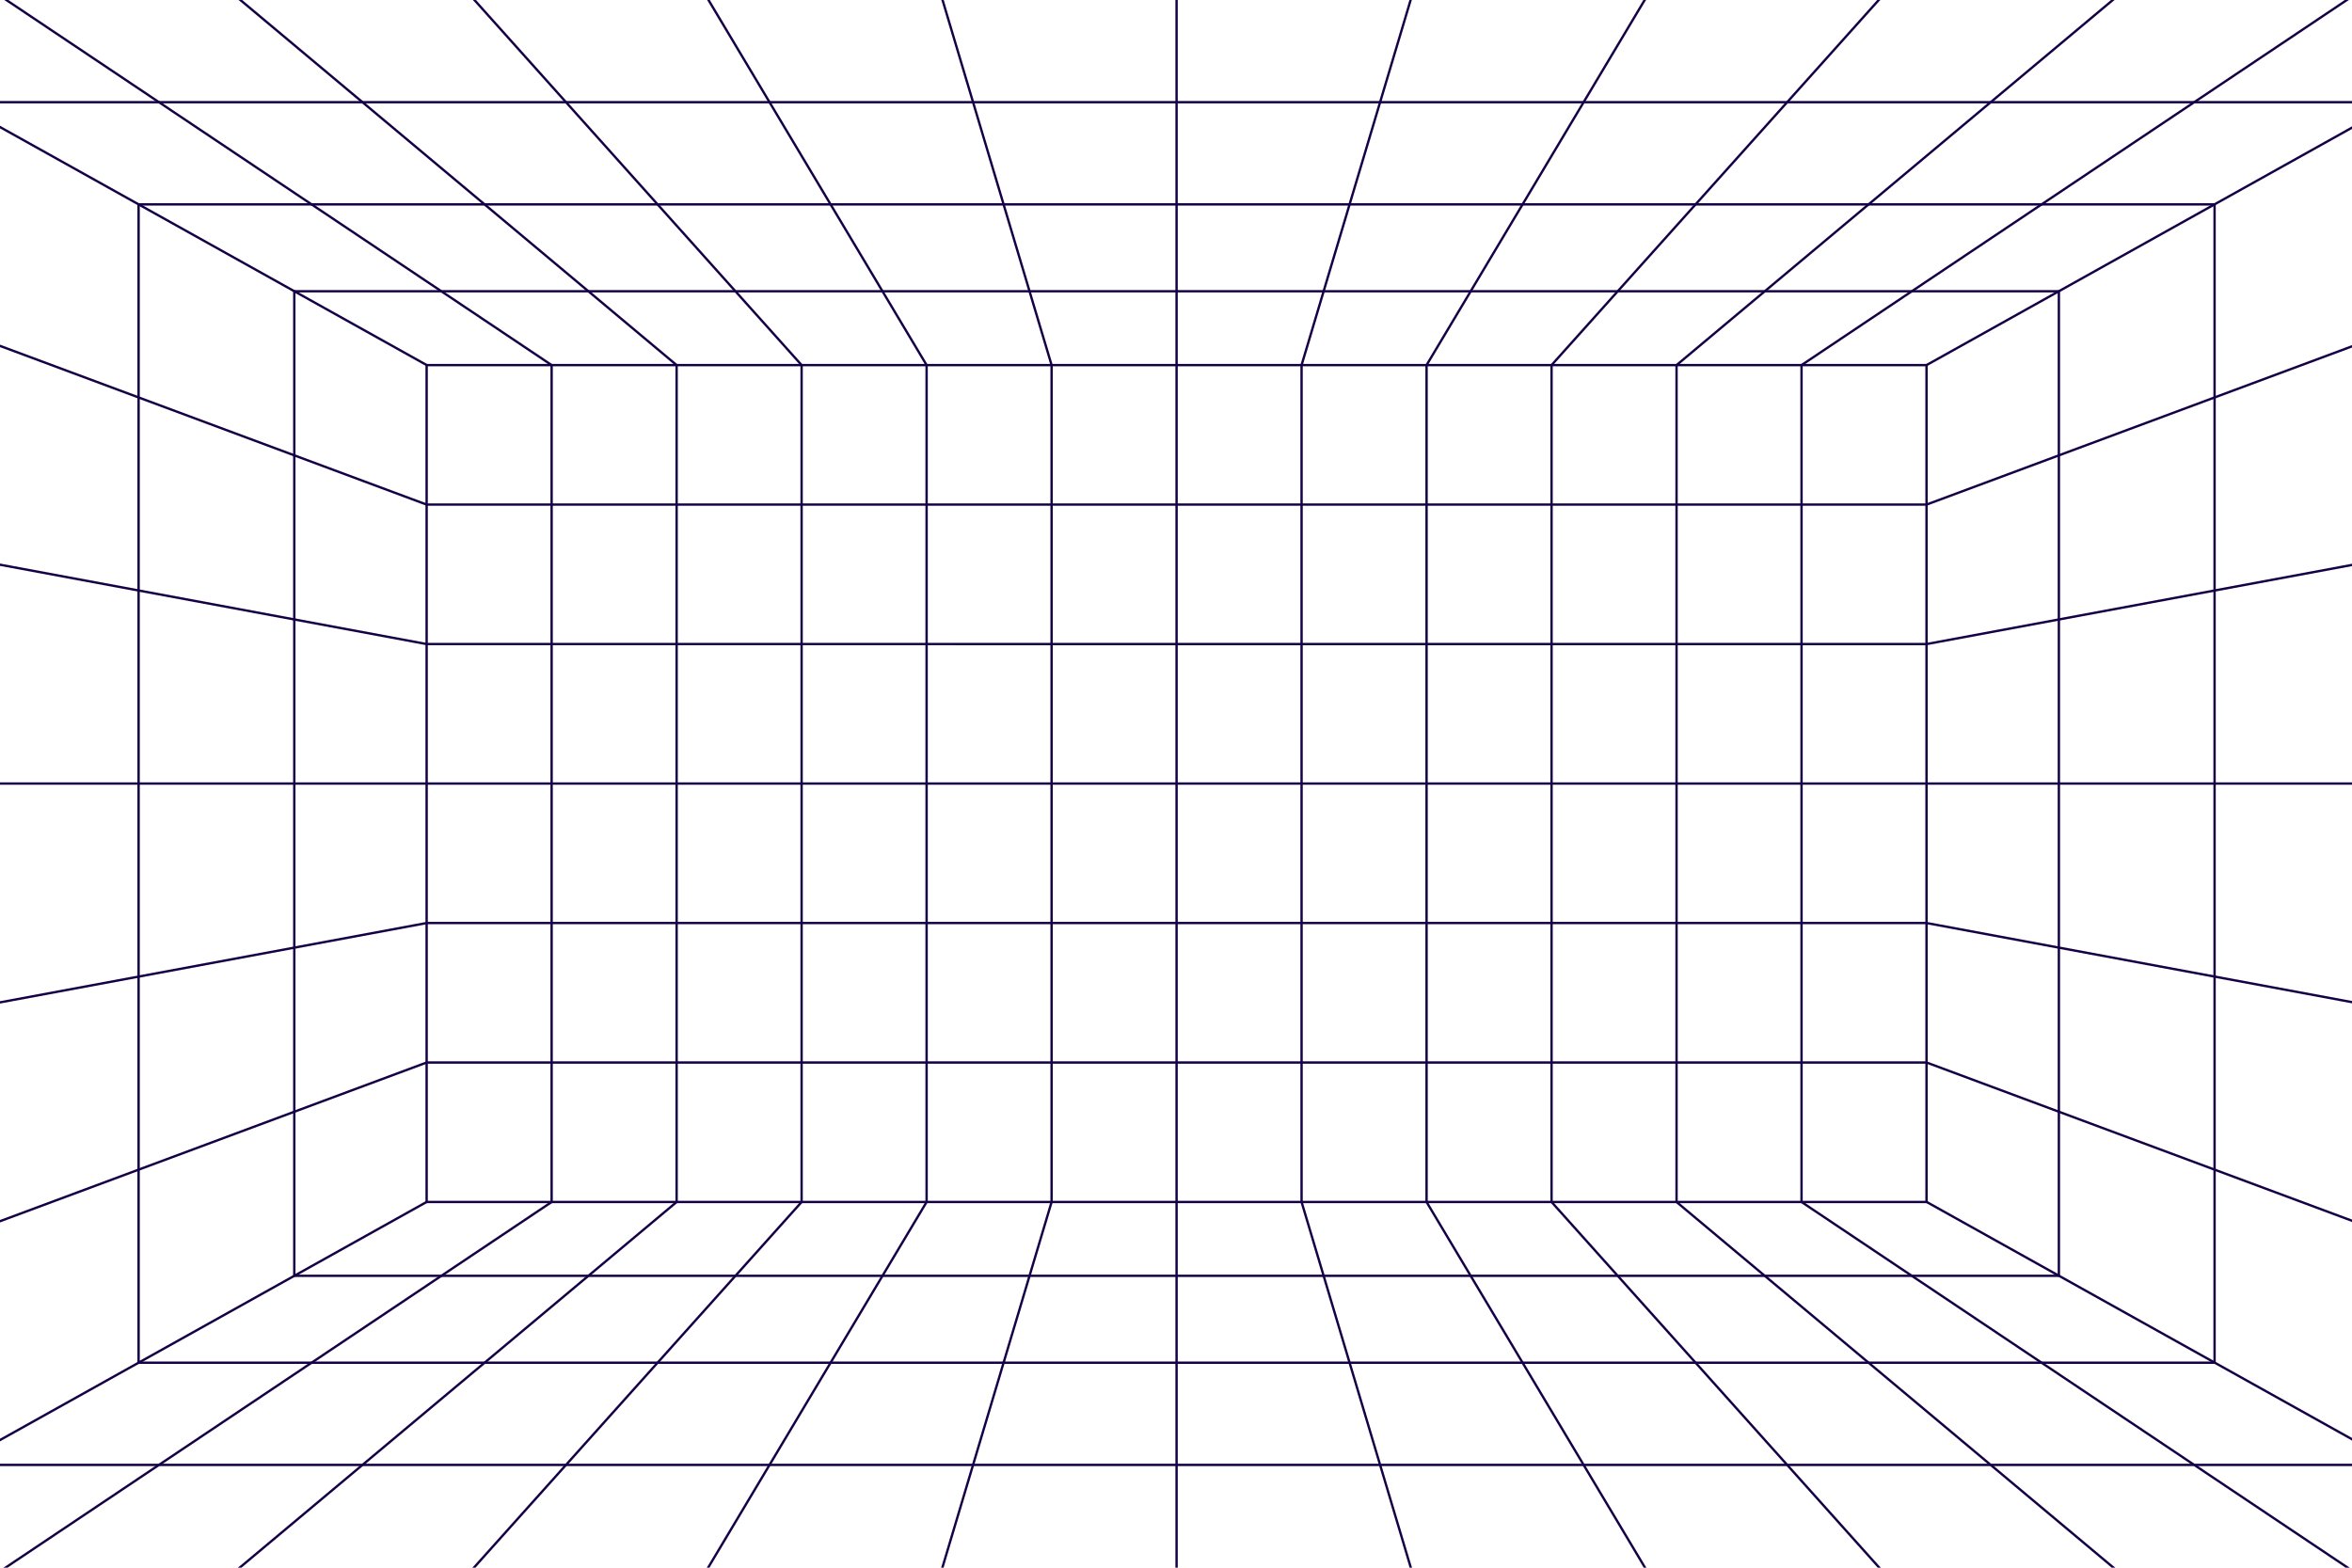
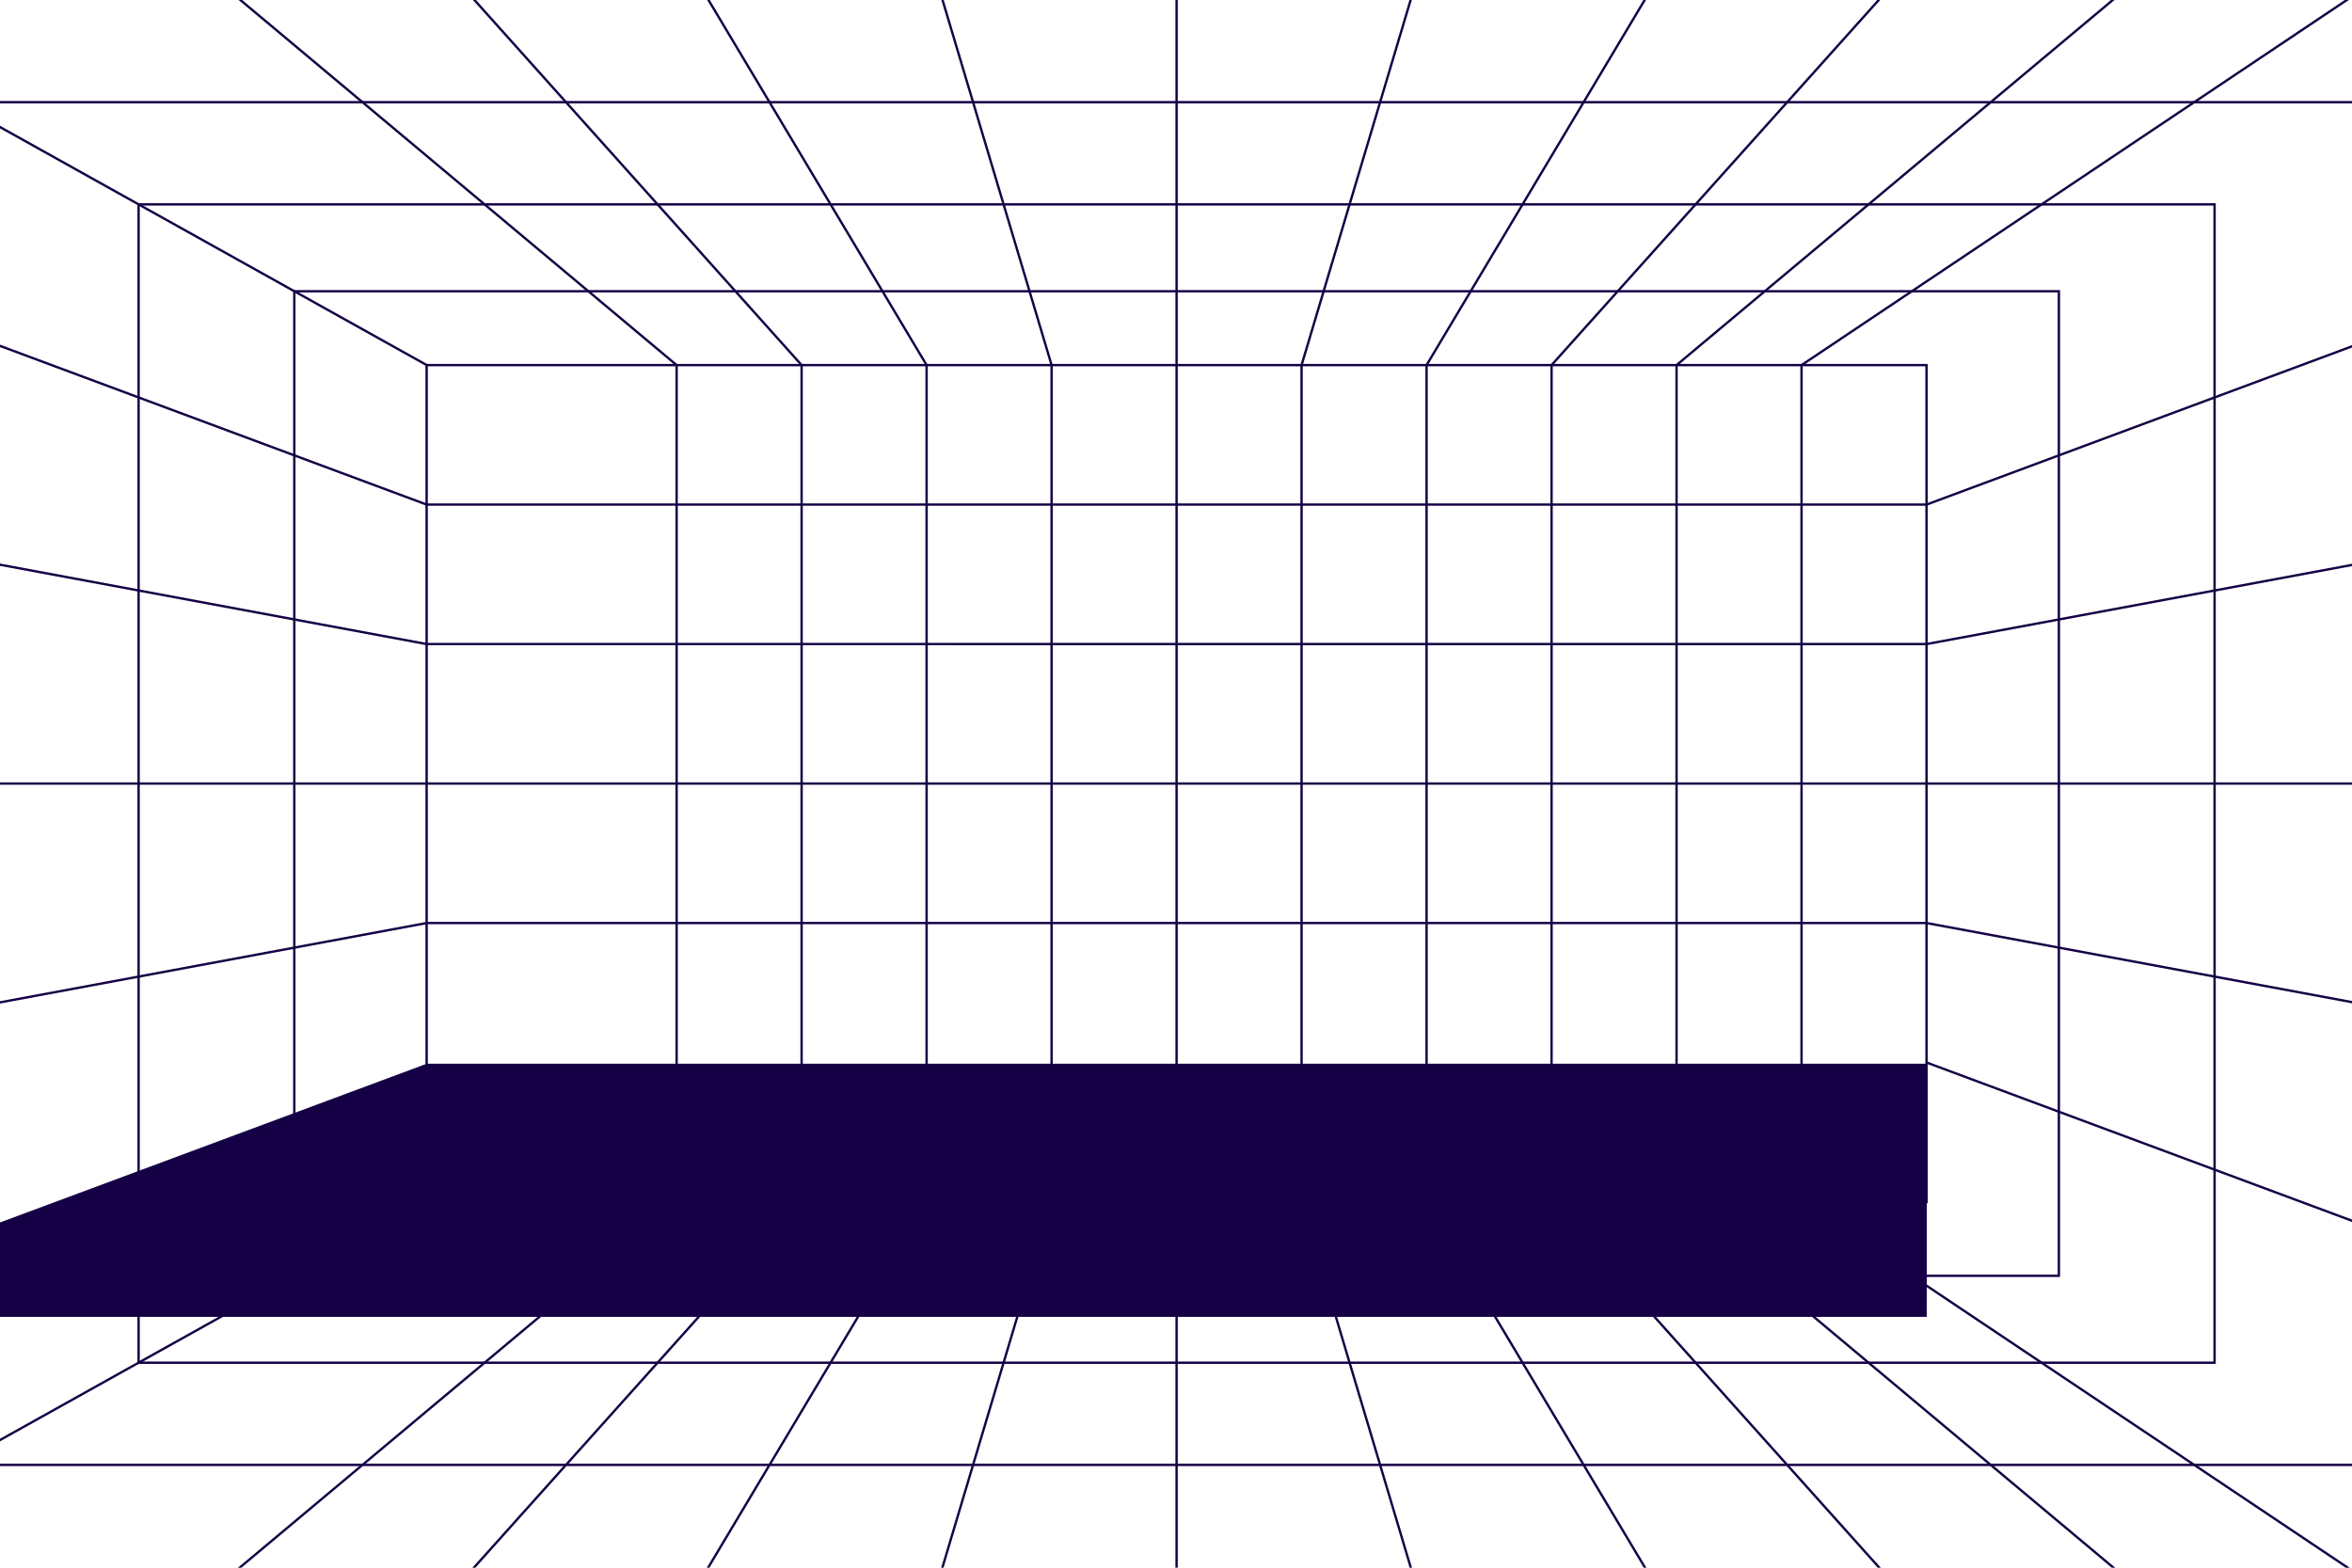
<svg xmlns="http://www.w3.org/2000/svg" width="3000" height="2000" viewBox="0 0 3000 2000" fill="none">
  <path d="M3334.72 2023.77H-333.23V-24.53H3334.72V2023.77ZM-330.23 2020.77H3331.72V-21.53H-330.23V2020.78V2020.77Z" fill="#150045" />
  <path d="M3059.85 1870.38H-58.361V128.87H3059.85V1870.38ZM-55.361 1867.38H3056.85V131.87H-55.361V1867.38Z" fill="#150045" />
  <path d="M2826.21 1739.99H175.279V259.25H2826.21V1739.98V1739.99ZM178.279 1736.99H2823.21V262.25H178.279V1736.98V1736.99Z" fill="#150045" />
  <path d="M2627.61 1629.16H373.879V370.08H2627.62V1629.15L2627.61 1629.16ZM376.869 1626.16H2624.61V373.08H376.879V1626.15L376.869 1626.16Z" fill="#150045" />
  <path d="M2458.81 1534.95H542.68V464.29H2458.81V1534.95ZM545.68 1531.95H2455.81V467.29H545.68V1531.95Z" fill="#150045" />
-   <path d="M3332.44 -24.435L2456.57 464.469L2458.03 467.088L3333.9 -21.816L3332.44 -24.435Z" fill="#150045" />
-   <path d="M2457.88 1531.93L2456.42 1534.55L3332.37 2023.31L3333.83 2020.69L2457.88 1531.93Z" fill="#150045" />
  <path d="M3026.97 2023.52L2296.38 1534.25V464.99L2297.05 464.54L3026.97 -24.28L3028.64 -21.79L2299.38 466.59V1532.65L3028.64 2021.03L3026.97 2023.52Z" fill="#150045" />
  <path d="M2721.43 2023.42L2136.95 1534.15V465.089L2137.49 464.639L2721.43 -24.181L2723.36 -21.881L2139.95 466.489V1532.75L2723.36 2021.12L2721.43 2023.42Z" fill="#150045" />
  <path d="M2415.86 2023.27L1977.53 1534.03V465.22L1977.91 464.79L2415.86 -24.03L2418.1 -22.03L1980.53 466.36V1532.88L2418.1 2021.27L2415.86 2023.27Z" fill="#150045" />
  <path d="M2110.28 2023.04L1818.1 1533.87V465.38L1818.31 465.02L2110.28 -23.8L2112.86 -22.26L1821.1 466.2V1533.04L2112.86 2021.5L2110.28 2023.04Z" fill="#150045" />
  <path d="M1804.72 2022.7L1658.67 1533.67V465.57L1658.73 465.36L1804.72 -23.46L1807.59 -22.6L1661.67 466.01V1533.23L1807.59 2021.84L1804.72 2022.7Z" fill="#150045" />
  <path d="M1502.24 -23.03H1499.24V2022.28H1502.24V-23.03Z" fill="#150045" />
  <path d="M1196.77 2022.7L1193.9 2021.84L1339.82 1533.23V466.01L1193.9 -22.6L1196.77 -23.46L1342.82 465.57V1533.67L1342.75 1533.88L1196.77 2022.7Z" fill="#150045" />
  <path d="M891.209 2023.04L888.629 2021.5L1180.39 1533.04V466.2L888.629 -22.26L891.209 -23.8L1183.39 465.38V1533.87L1183.18 1534.22L891.209 2023.04Z" fill="#150045" />
  <path d="M585.619 2023.27L583.389 2021.27L1020.96 1532.88V466.36L583.389 -22.03L585.619 -24.03L1023.96 465.22V1534.03L1023.58 1534.45L585.619 2023.27Z" fill="#150045" />
  <path d="M280.059 2023.42L278.129 2021.12L861.539 1532.75V466.489L278.129 -21.881L280.059 -24.181L864.539 465.089V1534.15L863.999 1534.6L280.059 2023.42Z" fill="#150045" />
-   <path d="M-25.48 2023.52L-27.15 2021.03L702.11 1532.65V466.59L-27.15 -21.79L-25.48 -24.28L705.11 464.99V1534.25L704.44 1534.7L-25.48 2023.52Z" fill="#150045" />
  <path d="M-331.013 -24.325L-332.475 -21.705L543.477 467.046L544.939 464.426L-331.013 -24.325Z" fill="#150045" />
  <path d="M2457.58 645.23H543.91L543.66 645.14L-332.25 319.26L-331.21 316.45L544.45 642.23H2457.04L3332.7 316.45L3333.74 319.26L2457.58 645.23Z" fill="#150045" />
  <path d="M2457.45 823.18L543.91 823.15L-332 660.21L-331.46 657.26L544.32 820.18H2457.17L3332.94 657.26L3333.49 660.21L2457.45 823.18Z" fill="#150045" />
  <path d="M2457.31 1001.12H544.18H-331.73V998.12H544.18H2457.31H3333.22V1001.12H2457.31Z" fill="#150045" />
  <path d="M3332.94 1341.98L2457.17 1179.06H544.32L-331.46 1341.98L-332 1339.03L544.04 1176.06L2457.58 1176.09L3333.49 1339.03L3332.94 1341.98Z" fill="#150045" />
-   <path d="M3332.7 1682.8L2457.04 1357.01H544.45L-331.21 1682.8L-332.25 1679.98L543.91 1354.01H2457.58L2457.83 1354.1L3333.74 1679.98L3332.7 1682.8Z" fill="#150045" />
+   <path d="M3332.7 1682.8L2457.04 1357.01H544.45L-331.21 1682.8L-332.25 1679.98H2457.58L2457.83 1354.1L3333.74 1679.98L3332.7 1682.8Z" fill="#150045" />
  <path d="M543.414 1532.11L-332.453 2021.01L-330.991 2023.63L544.876 1534.73L543.414 1532.11Z" fill="#150045" />
</svg>